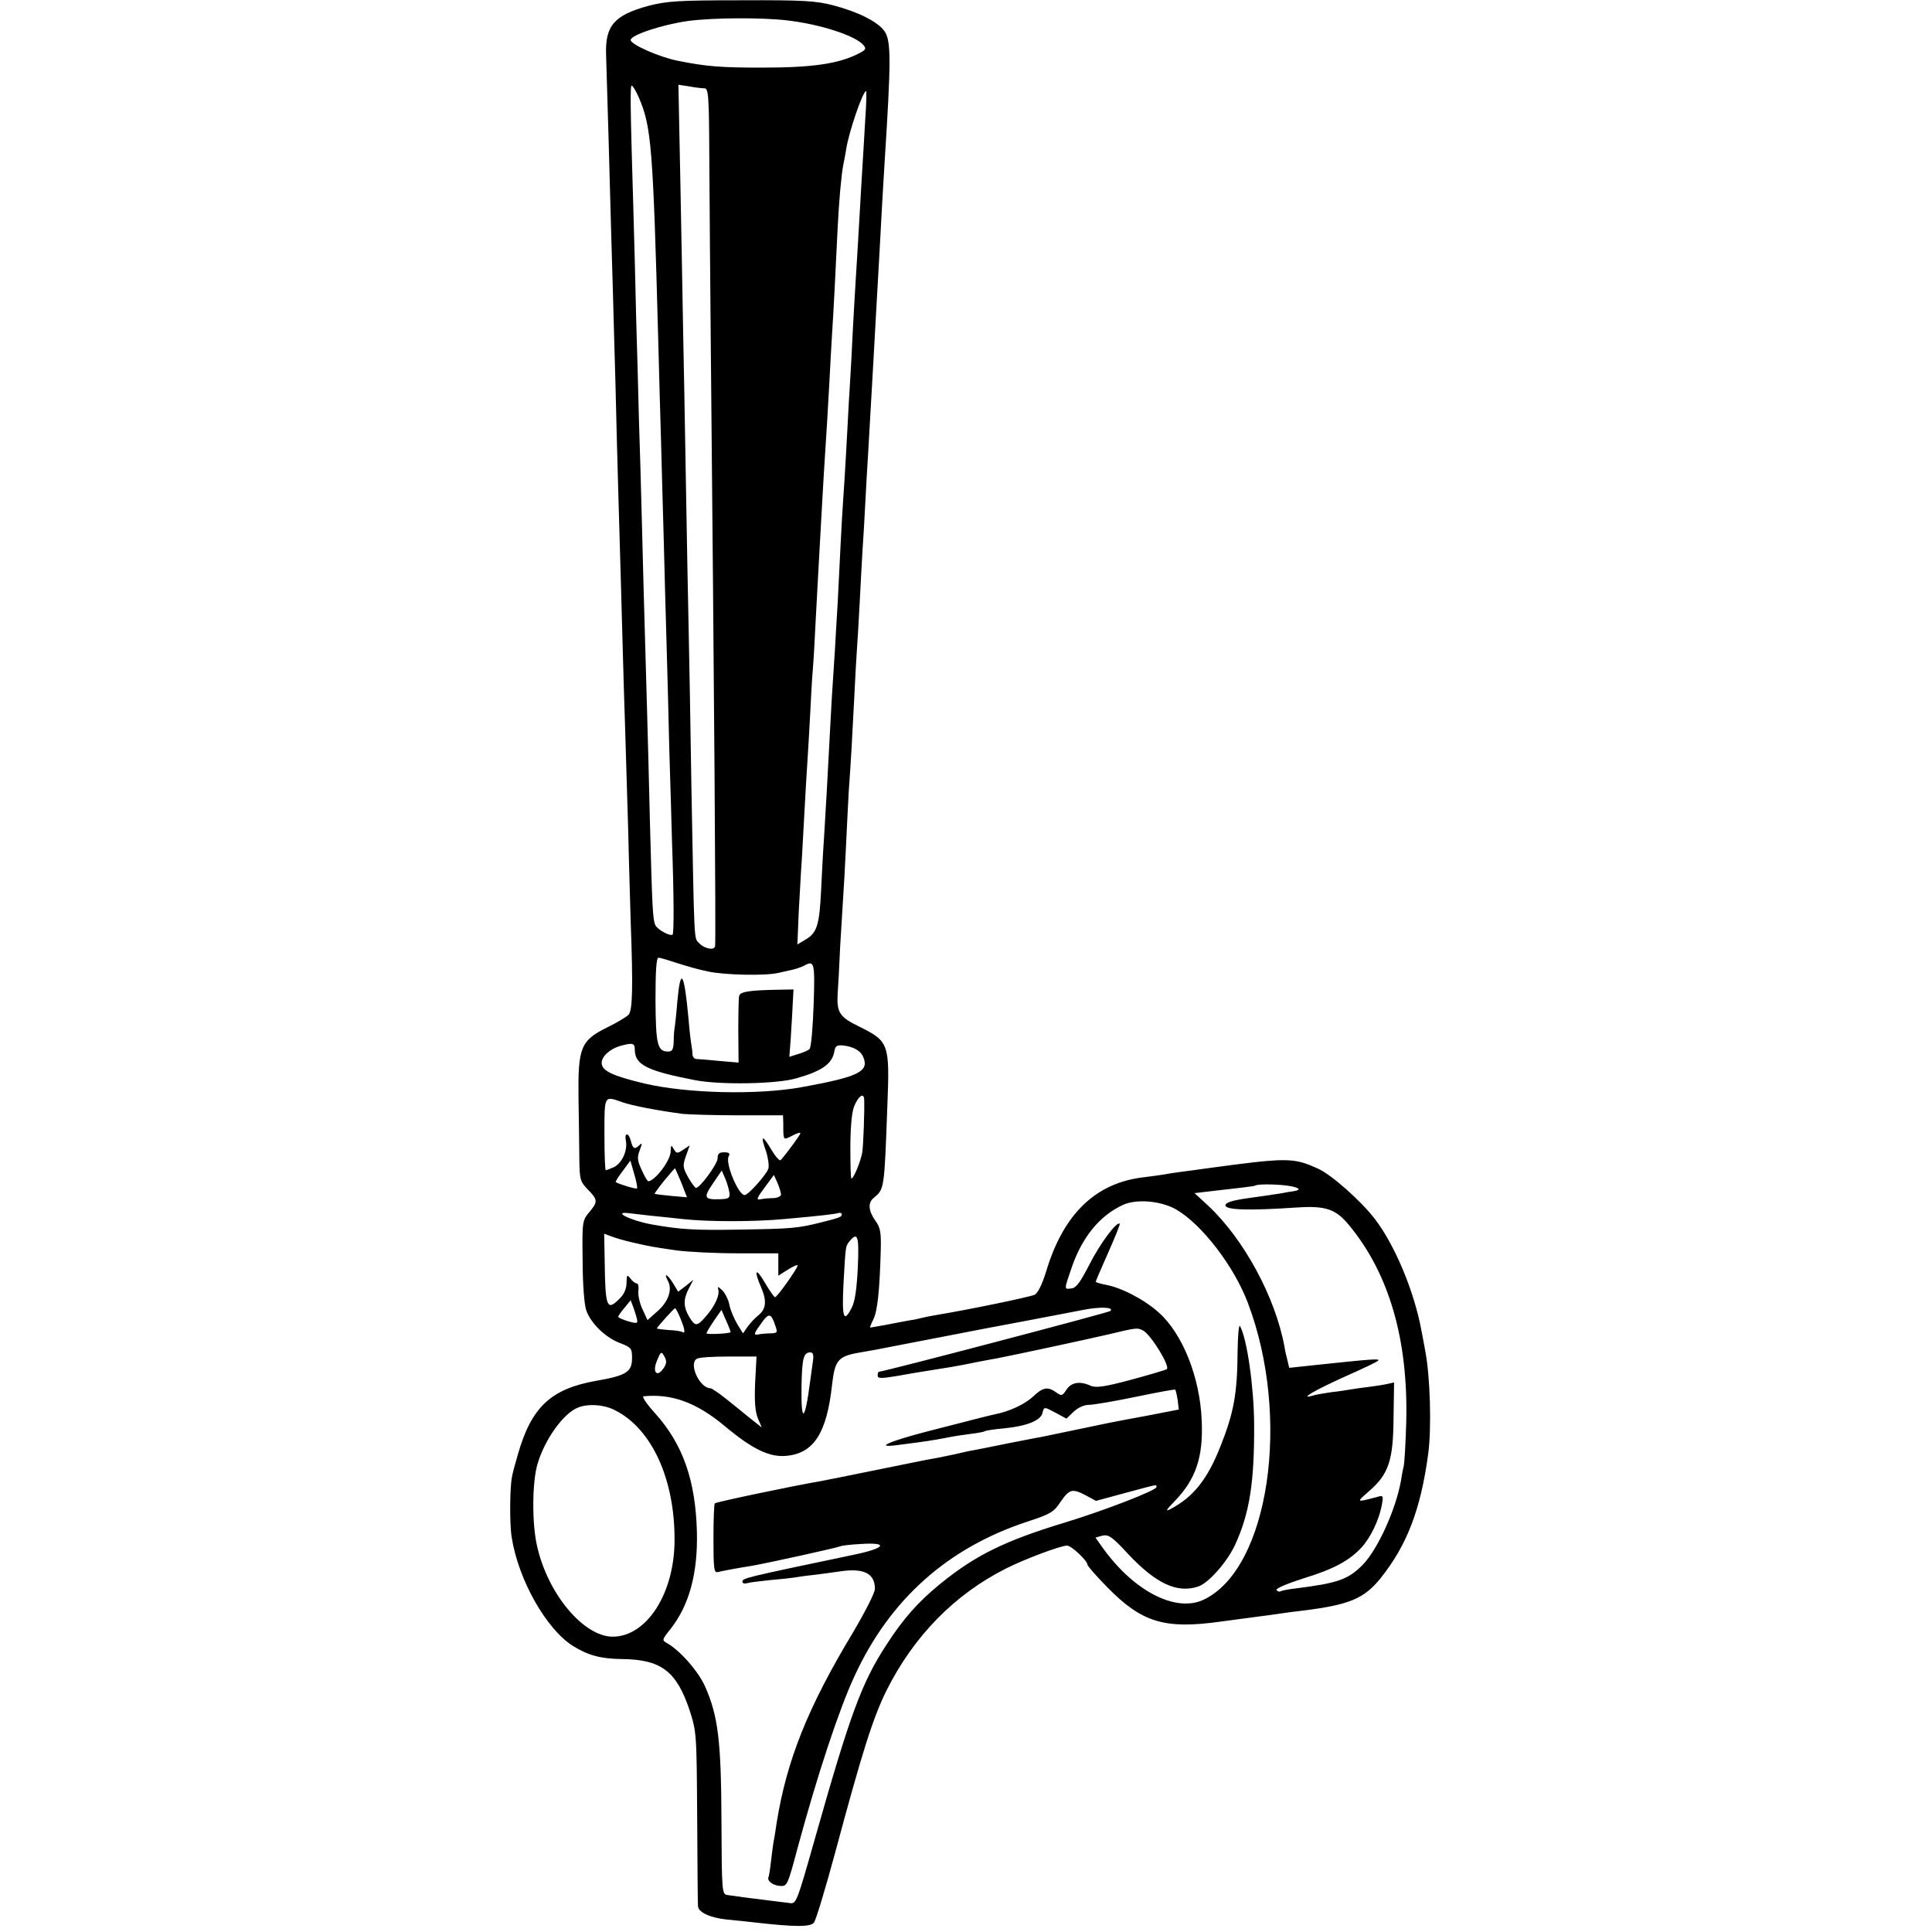
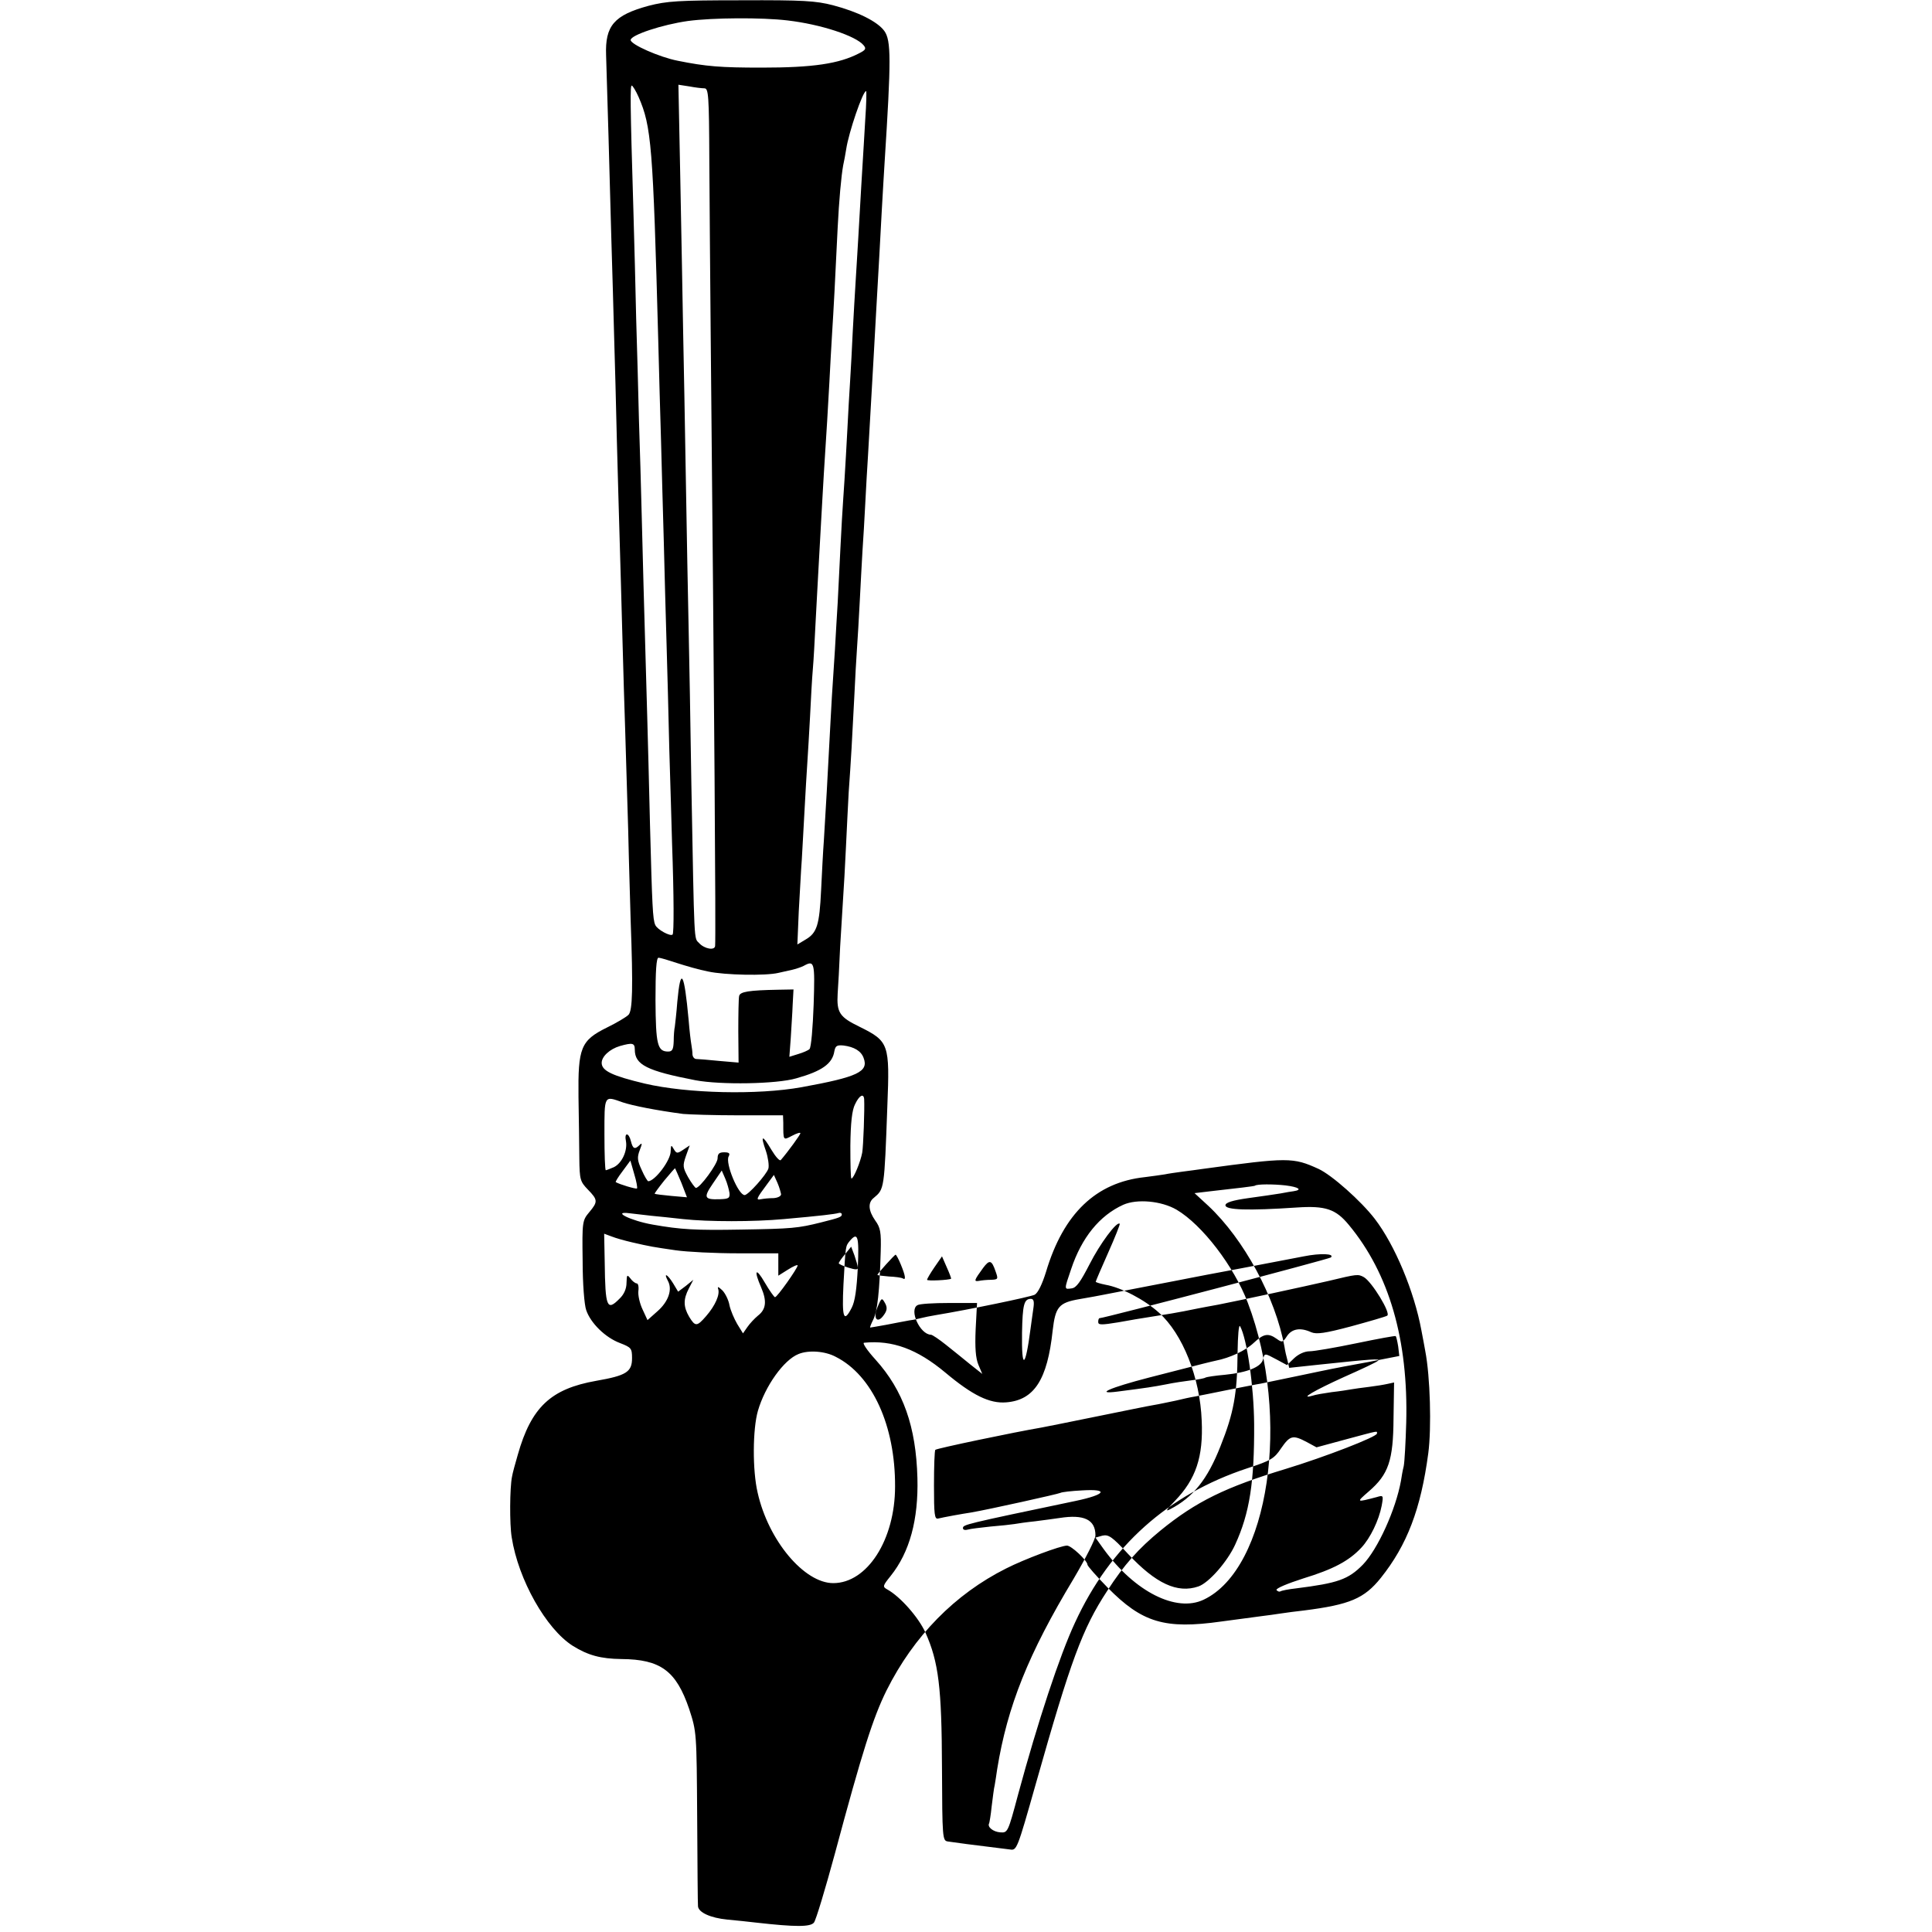
<svg xmlns="http://www.w3.org/2000/svg" version="1.0" width="700pt" height="700pt" viewBox="0 0 700 700" preserveAspectRatio="xMidYMid meet">
  <g transform="translate(0,700) scale(0.1,-0.1)" fill="#000000" stroke="none">
-     <path d="M2350 6979 c-125 -34 -158 -72 -154 -179 3 -94 14 -466 19 -665 3 -104 8 -262 10 -350 3 -88 7 -259 10 -380 3 -121 8 -281 10 -355 2 -74 7 -234 10 -355 3 -121 8 -272 10 -335 2 -63 7 -227 11 -365 3 -137 8 -286 9 -330 9 -246 7 -327 -8 -342 -8 -8 -43 -29 -78 -46 -95 -47 -105 -73 -103 -252 1 -77 3 -177 3 -222 1 -77 3 -84 31 -113 36 -37 37 -44 5 -82 -25 -30 -26 -34 -24 -176 0 -82 6 -160 13 -179 16 -47 69 -99 122 -119 41 -16 44 -19 44 -55 0 -50 -21 -63 -130 -82 -164 -29 -235 -95 -284 -268 -9 -31 -19 -67 -21 -80 -8 -40 -9 -171 -1 -219 24 -154 125 -332 221 -393 56 -35 102 -47 176 -48 143 -1 199 -43 246 -181 27 -83 27 -84 29 -393 1 -171 2 -316 3 -322 2 -22 45 -42 106 -48 33 -3 80 -8 105 -11 142 -16 196 -16 209 0 7 8 41 121 76 250 99 369 138 492 187 591 99 198 248 349 433 442 67 34 198 83 221 83 16 0 74 -55 74 -69 0 -5 33 -42 73 -83 125 -127 207 -152 412 -123 66 9 134 18 150 20 17 2 46 6 65 9 19 3 58 8 85 11 165 21 218 43 278 118 95 119 145 249 172 452 12 92 7 277 -11 370 -2 11 -8 45 -14 75 -26 141 -96 309 -169 404 -50 65 -156 159 -204 181 -92 42 -110 42 -418 0 -19 -3 -52 -7 -74 -10 -22 -3 -51 -7 -65 -10 -14 -2 -46 -7 -72 -10 -177 -19 -295 -132 -358 -343 -14 -45 -29 -76 -41 -83 -16 -8 -238 -54 -359 -74 -19 -3 -42 -8 -50 -10 -8 -2 -28 -7 -45 -9 -16 -3 -54 -10 -84 -16 -29 -5 -55 -10 -58 -10 -2 0 3 13 11 29 15 29 23 103 27 247 2 70 -1 86 -20 112 -25 36 -27 65 -5 82 38 32 38 29 49 332 9 226 6 235 -101 288 -72 35 -83 51 -79 120 2 25 6 101 9 170 4 69 9 150 11 180 2 30 7 111 10 180 3 69 8 159 10 200 8 110 13 200 20 340 3 69 8 150 10 180 2 30 7 107 10 170 3 63 8 147 10 185 3 39 7 115 10 170 3 55 7 134 10 175 4 72 11 190 20 350 2 41 7 122 10 180 9 159 14 244 20 360 3 58 8 134 10 170 24 376 24 443 -1 478 -25 34 -95 69 -186 93 -62 16 -108 19 -332 18 -229 0 -270 -3 -336 -20z m503 -53 c121 -14 248 -56 276 -90 10 -12 8 -17 -16 -29 -73 -38 -167 -52 -353 -52 -149 0 -201 4 -305 25 -66 13 -170 59 -170 75 0 18 115 56 208 69 91 12 267 13 360 2z m-539 -278 c46 -106 52 -175 71 -883 3 -110 7 -272 10 -360 2 -88 7 -252 10 -365 3 -113 7 -279 10 -370 3 -91 7 -264 10 -385 4 -121 8 -274 10 -340 7 -196 7 -326 2 -331 -8 -8 -56 18 -63 35 -9 21 -11 65 -19 366 -3 138 -8 313 -10 390 -13 445 -16 577 -20 730 -2 94 -7 249 -10 345 -2 96 -7 261 -10 365 -2 105 -7 280 -10 390 -12 398 -12 455 -6 455 3 0 15 -19 25 -42z m238 32 c15 0 17 -23 18 -262 1 -145 3 -429 5 -633 13 -1348 19 -2176 16 -2212 -1 -18 -39 -11 -58 10 -19 20 -17 -16 -28 572 -3 215 -8 471 -10 570 -2 99 -7 340 -10 535 -3 195 -8 441 -10 545 -2 105 -6 347 -10 539 l-7 349 39 -6 c21 -4 46 -7 55 -7z m583 -112 c-3 -57 -8 -132 -10 -168 -2 -36 -7 -112 -10 -170 -3 -58 -8 -134 -10 -170 -2 -36 -7 -110 -10 -165 -3 -55 -8 -140 -10 -190 -3 -49 -7 -126 -10 -170 -2 -44 -7 -127 -10 -185 -3 -58 -8 -130 -10 -160 -2 -30 -7 -109 -10 -175 -3 -66 -8 -156 -10 -200 -3 -44 -7 -120 -10 -170 -3 -49 -8 -126 -11 -170 -2 -44 -7 -118 -9 -165 -5 -102 -14 -259 -20 -355 -3 -38 -7 -119 -10 -180 -6 -127 -15 -155 -56 -179 l-30 -18 5 119 c4 65 8 150 11 188 2 39 7 120 10 180 3 61 8 137 10 170 2 33 7 110 10 170 3 61 7 137 10 170 3 33 7 110 10 170 3 61 8 144 10 185 2 41 7 122 10 180 3 58 8 137 10 175 10 156 15 235 20 330 3 55 7 136 10 180 5 77 11 190 20 380 5 99 13 188 20 226 3 13 8 40 11 59 9 60 60 210 72 210 2 0 1 -46 -3 -102z m-683 -3057 c31 -10 82 -25 114 -31 60 -13 208 -16 254 -5 14 3 36 8 49 11 13 3 32 9 42 14 40 22 42 16 37 -140 -3 -83 -9 -155 -15 -161 -5 -5 -24 -13 -41 -18 l-32 -10 5 67 c2 37 6 92 7 122 l3 55 -55 -1 c-107 -2 -139 -7 -142 -23 -2 -9 -3 -67 -3 -129 l1 -112 -70 6 c-39 4 -77 7 -83 7 -7 0 -13 7 -14 16 0 9 -2 25 -4 36 -2 11 -7 51 -10 90 -16 174 -29 196 -41 65 -3 -41 -8 -81 -9 -90 -2 -8 -4 -32 -4 -52 -1 -30 -5 -38 -20 -38 -39 0 -45 25 -46 186 0 106 3 154 11 154 6 0 36 -9 66 -19z m-152 -314 c0 -55 44 -77 220 -111 91 -17 293 -14 365 7 93 26 131 53 138 98 4 20 9 23 33 21 39 -5 64 -20 73 -45 19 -50 -21 -69 -224 -106 -160 -29 -415 -23 -569 13 -117 28 -156 46 -156 75 0 23 29 50 66 61 46 13 54 11 54 -13z m831 -179 c2 -37 -3 -171 -7 -194 -6 -33 -31 -94 -39 -94 -3 0 -4 54 -4 119 1 83 6 129 17 150 15 32 31 41 33 19z m-875 -12 c36 -12 121 -29 219 -42 22 -2 113 -5 201 -5 l161 0 1 -27 c0 -66 -1 -64 32 -47 17 9 30 13 30 9 0 -5 -45 -67 -71 -97 -4 -5 -19 12 -34 37 -33 56 -41 55 -20 -4 8 -24 12 -53 9 -64 -7 -22 -73 -96 -86 -96 -23 0 -71 116 -58 140 6 11 2 15 -16 15 -18 0 -24 -5 -24 -22 0 -20 -65 -109 -79 -107 -3 1 -16 18 -28 39 -19 35 -20 41 -8 76 l14 39 -24 -16 c-21 -14 -24 -14 -34 3 -9 16 -10 15 -11 -8 0 -33 -56 -107 -81 -109 -3 0 -14 18 -24 41 -16 34 -17 46 -7 72 9 23 9 28 0 19 -18 -18 -25 -15 -32 13 -8 33 -25 33 -18 0 6 -35 -15 -80 -44 -94 -14 -6 -27 -11 -29 -11 -3 0 -5 59 -5 130 0 144 -2 140 66 116z m52 -312 c-4 -3 -64 15 -77 23 -2 1 9 19 25 40 l28 38 14 -49 c8 -26 12 -49 10 -52z m161 20 l20 -52 -57 5 c-31 3 -58 6 -60 8 -1 1 15 23 35 48 21 25 38 45 39 44 1 -1 11 -25 23 -53z m174 -36 c2 -19 -3 -22 -35 -23 -57 -2 -60 6 -25 57 l32 47 13 -30 c7 -16 13 -39 15 -51z m187 -5 c0 -7 -12 -13 -27 -14 -16 0 -36 -2 -46 -4 -19 -4 -17 2 22 54 l25 34 13 -29 c7 -16 12 -35 13 -41z m1828 32 c48 -6 62 -16 29 -21 -7 -1 -28 -4 -47 -8 -19 -3 -72 -11 -117 -17 -57 -8 -83 -16 -83 -26 0 -17 80 -20 259 -8 104 7 141 -6 188 -63 147 -177 216 -418 208 -717 -2 -71 -6 -142 -9 -157 -4 -16 -8 -39 -10 -53 -19 -105 -84 -248 -138 -304 -53 -54 -91 -67 -242 -86 -27 -3 -53 -8 -57 -11 -4 -2 -10 0 -14 5 -3 6 41 24 97 42 108 33 165 63 210 111 33 35 64 100 74 152 7 38 6 39 -17 32 -76 -20 -76 -20 -30 20 72 62 89 112 90 265 l2 130 -23 -5 c-13 -3 -43 -8 -68 -11 -25 -3 -54 -7 -65 -9 -11 -2 -42 -7 -70 -10 -27 -4 -59 -9 -70 -13 -50 -14 9 20 115 68 63 28 119 54 123 59 9 8 -21 6 -210 -14 l-112 -12 -6 26 c-4 14 -9 36 -11 50 -33 180 -147 390 -276 511 l-50 46 59 7 c98 11 158 18 160 20 7 6 66 6 111 1z m-395 -88 c93 -55 208 -205 258 -337 158 -416 77 -964 -160 -1076 -99 -47 -249 28 -362 183 l-30 42 25 7 c22 5 35 -3 93 -66 101 -108 179 -144 255 -118 38 13 105 90 133 151 53 115 70 228 69 437 -1 137 -26 310 -51 355 -5 7 -8 -35 -9 -93 -1 -152 -14 -222 -62 -342 -47 -120 -99 -185 -182 -228 -19 -10 -15 -3 17 30 76 79 103 159 97 291 -6 156 -69 314 -155 391 -52 47 -136 91 -193 101 -20 4 -36 9 -36 11 0 2 20 49 45 105 25 56 44 104 42 105 -10 11 -72 -73 -109 -146 -33 -64 -48 -86 -65 -88 -28 -4 -28 -6 -2 70 38 114 103 194 189 233 50 22 138 14 193 -18z m-1903 -22 c25 -2 77 -8 115 -12 90 -10 257 -10 365 0 135 12 184 18 198 22 6 2 12 0 12 -5 0 -9 -7 -12 -75 -29 -84 -21 -105 -23 -290 -26 -165 -3 -218 0 -320 18 -80 14 -152 50 -83 41 18 -2 53 -6 78 -9z m-71 -96 c69 -16 77 -17 159 -29 42 -6 143 -11 225 -11 l147 0 0 -40 0 -41 35 22 c19 12 35 19 35 15 0 -10 -74 -115 -82 -115 -3 0 -20 24 -37 53 -33 57 -41 46 -13 -18 21 -49 18 -79 -12 -102 -12 -10 -29 -28 -38 -41 l-16 -23 -21 34 c-11 19 -24 49 -28 68 -3 18 -15 43 -26 54 -14 13 -18 15 -15 5 7 -20 -10 -60 -44 -99 -33 -38 -39 -38 -61 -2 -21 36 -22 63 -1 103 l16 31 -27 -22 -28 -21 -18 30 c-21 34 -36 41 -19 9 17 -31 2 -75 -38 -110 l-36 -32 -18 39 c-10 21 -17 51 -15 67 2 15 -1 27 -6 27 -5 0 -16 8 -23 18 -12 15 -13 14 -14 -16 0 -21 -9 -42 -25 -57 -46 -47 -52 -32 -54 131 l-2 104 27 -10 c15 -6 47 -15 73 -21z m819 -92 c-4 -77 -10 -122 -22 -145 -29 -57 -36 -38 -30 84 8 143 7 138 23 158 29 34 34 17 29 -97z m-799 -194 c1 -8 -8 -8 -34 0 -19 6 -35 13 -35 16 0 3 10 18 23 33 l22 27 12 -32 c6 -18 12 -37 12 -44z m1714 37 c-7 -6 -821 -220 -838 -220 -3 0 -5 -6 -5 -14 0 -11 12 -11 73 -1 39 7 90 16 112 19 76 12 100 16 125 21 14 3 36 7 50 10 14 3 48 9 75 14 72 14 318 67 400 86 104 25 106 25 127 14 29 -16 100 -132 85 -140 -7 -4 -66 -21 -132 -39 -94 -25 -124 -29 -143 -21 -39 18 -70 13 -88 -14 -15 -23 -18 -24 -37 -10 -31 22 -48 19 -84 -15 -30 -28 -86 -54 -137 -64 -22 -5 -28 -6 -241 -61 -143 -37 -200 -62 -115 -51 109 14 128 17 175 26 28 6 70 12 94 15 24 3 47 7 50 10 4 2 36 7 71 10 80 8 130 28 137 55 6 24 5 24 50 0 l37 -20 26 25 c16 15 38 25 56 25 16 0 92 13 169 29 77 16 142 28 143 26 2 -2 6 -19 9 -38 l4 -34 -113 -22 c-62 -11 -122 -23 -133 -25 -11 -2 -67 -14 -125 -26 -58 -12 -116 -24 -130 -27 -14 -2 -68 -13 -120 -23 -52 -11 -106 -21 -120 -24 -14 -2 -45 -9 -70 -15 -25 -5 -61 -13 -80 -16 -19 -3 -111 -22 -205 -41 -93 -19 -183 -37 -199 -40 -100 -17 -382 -76 -386 -81 -3 -2 -5 -60 -5 -129 0 -106 2 -123 15 -120 8 2 33 7 55 11 22 4 51 9 65 11 64 11 316 67 323 71 5 3 40 7 79 9 98 6 86 -15 -23 -38 -406 -85 -409 -86 -409 -99 0 -6 8 -8 18 -5 9 3 46 7 82 11 36 3 74 7 86 9 11 2 45 7 75 10 30 4 70 9 89 12 89 14 130 -6 130 -63 0 -14 -36 -84 -79 -157 -164 -272 -240 -462 -277 -690 -3 -21 -7 -47 -9 -58 -3 -11 -7 -46 -11 -77 -3 -31 -8 -58 -9 -61 -8 -13 14 -31 40 -33 27 -2 28 -1 65 138 71 262 150 502 206 622 128 278 337 464 624 559 86 28 98 35 123 73 32 46 42 49 93 22 l35 -19 107 29 c123 33 112 31 112 21 0 -12 -189 -85 -330 -128 -218 -66 -325 -118 -455 -224 -79 -65 -131 -123 -193 -219 -89 -136 -131 -249 -258 -698 -68 -240 -69 -242 -94 -238 -14 2 -46 6 -72 9 -59 7 -127 16 -153 20 -19 3 -20 11 -21 267 -1 291 -12 383 -60 490 -25 55 -91 130 -138 156 -18 10 -17 13 12 49 69 86 101 204 97 355 -5 186 -51 317 -152 429 -30 33 -49 61 -41 61 103 10 192 -23 294 -108 99 -83 161 -113 221 -108 101 8 149 82 168 260 10 86 22 101 97 114 35 6 74 13 88 16 14 3 84 16 155 30 72 14 141 27 155 30 14 3 99 19 190 36 91 17 192 37 225 43 60 12 113 10 98 -4z m-1558 -26 c17 -41 19 -58 7 -50 -5 3 -27 6 -50 7 -23 2 -42 4 -42 6 0 4 62 73 66 73 2 0 11 -16 19 -36z m182 -51 c-6 -5 -87 -9 -87 -4 0 4 12 24 27 46 l27 39 17 -39 c10 -22 17 -41 16 -42z m161 27 c10 -28 10 -30 -16 -31 -15 0 -35 -2 -45 -4 -18 -3 -17 2 16 47 23 31 31 29 45 -12z m-399 -118 c7 -14 6 -25 -6 -41 -23 -33 -40 -12 -23 28 15 36 16 37 29 13z m536 -17 c-3 -19 -7 -52 -10 -72 -19 -146 -33 -153 -31 -15 2 100 7 122 32 122 10 0 13 -9 9 -35z m-209 -75 c-3 -67 0 -105 10 -129 l14 -33 -43 34 c-23 19 -63 51 -88 71 -25 20 -50 37 -55 37 -40 1 -80 90 -49 107 7 5 59 8 115 8 l101 0 -5 -95z m-507 -100 c133 -67 216 -250 215 -470 0 -193 -101 -350 -224 -350 -105 0 -235 154 -274 328 -19 81 -18 230 1 296 26 90 94 185 147 206 36 15 96 11 135 -10z" />
+     <path d="M2350 6979 c-125 -34 -158 -72 -154 -179 3 -94 14 -466 19 -665 3 -104 8 -262 10 -350 3 -88 7 -259 10 -380 3 -121 8 -281 10 -355 2 -74 7 -234 10 -355 3 -121 8 -272 10 -335 2 -63 7 -227 11 -365 3 -137 8 -286 9 -330 9 -246 7 -327 -8 -342 -8 -8 -43 -29 -78 -46 -95 -47 -105 -73 -103 -252 1 -77 3 -177 3 -222 1 -77 3 -84 31 -113 36 -37 37 -44 5 -82 -25 -30 -26 -34 -24 -176 0 -82 6 -160 13 -179 16 -47 69 -99 122 -119 41 -16 44 -19 44 -55 0 -50 -21 -63 -130 -82 -164 -29 -235 -95 -284 -268 -9 -31 -19 -67 -21 -80 -8 -40 -9 -171 -1 -219 24 -154 125 -332 221 -393 56 -35 102 -47 176 -48 143 -1 199 -43 246 -181 27 -83 27 -84 29 -393 1 -171 2 -316 3 -322 2 -22 45 -42 106 -48 33 -3 80 -8 105 -11 142 -16 196 -16 209 0 7 8 41 121 76 250 99 369 138 492 187 591 99 198 248 349 433 442 67 34 198 83 221 83 16 0 74 -55 74 -69 0 -5 33 -42 73 -83 125 -127 207 -152 412 -123 66 9 134 18 150 20 17 2 46 6 65 9 19 3 58 8 85 11 165 21 218 43 278 118 95 119 145 249 172 452 12 92 7 277 -11 370 -2 11 -8 45 -14 75 -26 141 -96 309 -169 404 -50 65 -156 159 -204 181 -92 42 -110 42 -418 0 -19 -3 -52 -7 -74 -10 -22 -3 -51 -7 -65 -10 -14 -2 -46 -7 -72 -10 -177 -19 -295 -132 -358 -343 -14 -45 -29 -76 -41 -83 -16 -8 -238 -54 -359 -74 -19 -3 -42 -8 -50 -10 -8 -2 -28 -7 -45 -9 -16 -3 -54 -10 -84 -16 -29 -5 -55 -10 -58 -10 -2 0 3 13 11 29 15 29 23 103 27 247 2 70 -1 86 -20 112 -25 36 -27 65 -5 82 38 32 38 29 49 332 9 226 6 235 -101 288 -72 35 -83 51 -79 120 2 25 6 101 9 170 4 69 9 150 11 180 2 30 7 111 10 180 3 69 8 159 10 200 8 110 13 200 20 340 3 69 8 150 10 180 2 30 7 107 10 170 3 63 8 147 10 185 3 39 7 115 10 170 3 55 7 134 10 175 4 72 11 190 20 350 2 41 7 122 10 180 9 159 14 244 20 360 3 58 8 134 10 170 24 376 24 443 -1 478 -25 34 -95 69 -186 93 -62 16 -108 19 -332 18 -229 0 -270 -3 -336 -20z m503 -53 c121 -14 248 -56 276 -90 10 -12 8 -17 -16 -29 -73 -38 -167 -52 -353 -52 -149 0 -201 4 -305 25 -66 13 -170 59 -170 75 0 18 115 56 208 69 91 12 267 13 360 2z m-539 -278 c46 -106 52 -175 71 -883 3 -110 7 -272 10 -360 2 -88 7 -252 10 -365 3 -113 7 -279 10 -370 3 -91 7 -264 10 -385 4 -121 8 -274 10 -340 7 -196 7 -326 2 -331 -8 -8 -56 18 -63 35 -9 21 -11 65 -19 366 -3 138 -8 313 -10 390 -13 445 -16 577 -20 730 -2 94 -7 249 -10 345 -2 96 -7 261 -10 365 -2 105 -7 280 -10 390 -12 398 -12 455 -6 455 3 0 15 -19 25 -42z m238 32 c15 0 17 -23 18 -262 1 -145 3 -429 5 -633 13 -1348 19 -2176 16 -2212 -1 -18 -39 -11 -58 10 -19 20 -17 -16 -28 572 -3 215 -8 471 -10 570 -2 99 -7 340 -10 535 -3 195 -8 441 -10 545 -2 105 -6 347 -10 539 l-7 349 39 -6 c21 -4 46 -7 55 -7z m583 -112 c-3 -57 -8 -132 -10 -168 -2 -36 -7 -112 -10 -170 -3 -58 -8 -134 -10 -170 -2 -36 -7 -110 -10 -165 -3 -55 -8 -140 -10 -190 -3 -49 -7 -126 -10 -170 -2 -44 -7 -127 -10 -185 -3 -58 -8 -130 -10 -160 -2 -30 -7 -109 -10 -175 -3 -66 -8 -156 -10 -200 -3 -44 -7 -120 -10 -170 -3 -49 -8 -126 -11 -170 -2 -44 -7 -118 -9 -165 -5 -102 -14 -259 -20 -355 -3 -38 -7 -119 -10 -180 -6 -127 -15 -155 -56 -179 l-30 -18 5 119 c4 65 8 150 11 188 2 39 7 120 10 180 3 61 8 137 10 170 2 33 7 110 10 170 3 61 7 137 10 170 3 33 7 110 10 170 3 61 8 144 10 185 2 41 7 122 10 180 3 58 8 137 10 175 10 156 15 235 20 330 3 55 7 136 10 180 5 77 11 190 20 380 5 99 13 188 20 226 3 13 8 40 11 59 9 60 60 210 72 210 2 0 1 -46 -3 -102z m-683 -3057 c31 -10 82 -25 114 -31 60 -13 208 -16 254 -5 14 3 36 8 49 11 13 3 32 9 42 14 40 22 42 16 37 -140 -3 -83 -9 -155 -15 -161 -5 -5 -24 -13 -41 -18 l-32 -10 5 67 c2 37 6 92 7 122 l3 55 -55 -1 c-107 -2 -139 -7 -142 -23 -2 -9 -3 -67 -3 -129 l1 -112 -70 6 c-39 4 -77 7 -83 7 -7 0 -13 7 -14 16 0 9 -2 25 -4 36 -2 11 -7 51 -10 90 -16 174 -29 196 -41 65 -3 -41 -8 -81 -9 -90 -2 -8 -4 -32 -4 -52 -1 -30 -5 -38 -20 -38 -39 0 -45 25 -46 186 0 106 3 154 11 154 6 0 36 -9 66 -19z m-152 -314 c0 -55 44 -77 220 -111 91 -17 293 -14 365 7 93 26 131 53 138 98 4 20 9 23 33 21 39 -5 64 -20 73 -45 19 -50 -21 -69 -224 -106 -160 -29 -415 -23 -569 13 -117 28 -156 46 -156 75 0 23 29 50 66 61 46 13 54 11 54 -13z m831 -179 c2 -37 -3 -171 -7 -194 -6 -33 -31 -94 -39 -94 -3 0 -4 54 -4 119 1 83 6 129 17 150 15 32 31 41 33 19z m-875 -12 c36 -12 121 -29 219 -42 22 -2 113 -5 201 -5 l161 0 1 -27 c0 -66 -1 -64 32 -47 17 9 30 13 30 9 0 -5 -45 -67 -71 -97 -4 -5 -19 12 -34 37 -33 56 -41 55 -20 -4 8 -24 12 -53 9 -64 -7 -22 -73 -96 -86 -96 -23 0 -71 116 -58 140 6 11 2 15 -16 15 -18 0 -24 -5 -24 -22 0 -20 -65 -109 -79 -107 -3 1 -16 18 -28 39 -19 35 -20 41 -8 76 l14 39 -24 -16 c-21 -14 -24 -14 -34 3 -9 16 -10 15 -11 -8 0 -33 -56 -107 -81 -109 -3 0 -14 18 -24 41 -16 34 -17 46 -7 72 9 23 9 28 0 19 -18 -18 -25 -15 -32 13 -8 33 -25 33 -18 0 6 -35 -15 -80 -44 -94 -14 -6 -27 -11 -29 -11 -3 0 -5 59 -5 130 0 144 -2 140 66 116z m52 -312 c-4 -3 -64 15 -77 23 -2 1 9 19 25 40 l28 38 14 -49 c8 -26 12 -49 10 -52z m161 20 l20 -52 -57 5 c-31 3 -58 6 -60 8 -1 1 15 23 35 48 21 25 38 45 39 44 1 -1 11 -25 23 -53z m174 -36 c2 -19 -3 -22 -35 -23 -57 -2 -60 6 -25 57 l32 47 13 -30 c7 -16 13 -39 15 -51z m187 -5 c0 -7 -12 -13 -27 -14 -16 0 -36 -2 -46 -4 -19 -4 -17 2 22 54 l25 34 13 -29 c7 -16 12 -35 13 -41z m1828 32 c48 -6 62 -16 29 -21 -7 -1 -28 -4 -47 -8 -19 -3 -72 -11 -117 -17 -57 -8 -83 -16 -83 -26 0 -17 80 -20 259 -8 104 7 141 -6 188 -63 147 -177 216 -418 208 -717 -2 -71 -6 -142 -9 -157 -4 -16 -8 -39 -10 -53 -19 -105 -84 -248 -138 -304 -53 -54 -91 -67 -242 -86 -27 -3 -53 -8 -57 -11 -4 -2 -10 0 -14 5 -3 6 41 24 97 42 108 33 165 63 210 111 33 35 64 100 74 152 7 38 6 39 -17 32 -76 -20 -76 -20 -30 20 72 62 89 112 90 265 l2 130 -23 -5 c-13 -3 -43 -8 -68 -11 -25 -3 -54 -7 -65 -9 -11 -2 -42 -7 -70 -10 -27 -4 -59 -9 -70 -13 -50 -14 9 20 115 68 63 28 119 54 123 59 9 8 -21 6 -210 -14 l-112 -12 -6 26 c-4 14 -9 36 -11 50 -33 180 -147 390 -276 511 l-50 46 59 7 c98 11 158 18 160 20 7 6 66 6 111 1z m-395 -88 c93 -55 208 -205 258 -337 158 -416 77 -964 -160 -1076 -99 -47 -249 28 -362 183 l-30 42 25 7 c22 5 35 -3 93 -66 101 -108 179 -144 255 -118 38 13 105 90 133 151 53 115 70 228 69 437 -1 137 -26 310 -51 355 -5 7 -8 -35 -9 -93 -1 -152 -14 -222 -62 -342 -47 -120 -99 -185 -182 -228 -19 -10 -15 -3 17 30 76 79 103 159 97 291 -6 156 -69 314 -155 391 -52 47 -136 91 -193 101 -20 4 -36 9 -36 11 0 2 20 49 45 105 25 56 44 104 42 105 -10 11 -72 -73 -109 -146 -33 -64 -48 -86 -65 -88 -28 -4 -28 -6 -2 70 38 114 103 194 189 233 50 22 138 14 193 -18z m-1903 -22 c25 -2 77 -8 115 -12 90 -10 257 -10 365 0 135 12 184 18 198 22 6 2 12 0 12 -5 0 -9 -7 -12 -75 -29 -84 -21 -105 -23 -290 -26 -165 -3 -218 0 -320 18 -80 14 -152 50 -83 41 18 -2 53 -6 78 -9z m-71 -96 c69 -16 77 -17 159 -29 42 -6 143 -11 225 -11 l147 0 0 -40 0 -41 35 22 c19 12 35 19 35 15 0 -10 -74 -115 -82 -115 -3 0 -20 24 -37 53 -33 57 -41 46 -13 -18 21 -49 18 -79 -12 -102 -12 -10 -29 -28 -38 -41 l-16 -23 -21 34 c-11 19 -24 49 -28 68 -3 18 -15 43 -26 54 -14 13 -18 15 -15 5 7 -20 -10 -60 -44 -99 -33 -38 -39 -38 -61 -2 -21 36 -22 63 -1 103 l16 31 -27 -22 -28 -21 -18 30 c-21 34 -36 41 -19 9 17 -31 2 -75 -38 -110 l-36 -32 -18 39 c-10 21 -17 51 -15 67 2 15 -1 27 -6 27 -5 0 -16 8 -23 18 -12 15 -13 14 -14 -16 0 -21 -9 -42 -25 -57 -46 -47 -52 -32 -54 131 l-2 104 27 -10 c15 -6 47 -15 73 -21z m819 -92 c-4 -77 -10 -122 -22 -145 -29 -57 -36 -38 -30 84 8 143 7 138 23 158 29 34 34 17 29 -97z c1 -8 -8 -8 -34 0 -19 6 -35 13 -35 16 0 3 10 18 23 33 l22 27 12 -32 c6 -18 12 -37 12 -44z m1714 37 c-7 -6 -821 -220 -838 -220 -3 0 -5 -6 -5 -14 0 -11 12 -11 73 -1 39 7 90 16 112 19 76 12 100 16 125 21 14 3 36 7 50 10 14 3 48 9 75 14 72 14 318 67 400 86 104 25 106 25 127 14 29 -16 100 -132 85 -140 -7 -4 -66 -21 -132 -39 -94 -25 -124 -29 -143 -21 -39 18 -70 13 -88 -14 -15 -23 -18 -24 -37 -10 -31 22 -48 19 -84 -15 -30 -28 -86 -54 -137 -64 -22 -5 -28 -6 -241 -61 -143 -37 -200 -62 -115 -51 109 14 128 17 175 26 28 6 70 12 94 15 24 3 47 7 50 10 4 2 36 7 71 10 80 8 130 28 137 55 6 24 5 24 50 0 l37 -20 26 25 c16 15 38 25 56 25 16 0 92 13 169 29 77 16 142 28 143 26 2 -2 6 -19 9 -38 l4 -34 -113 -22 c-62 -11 -122 -23 -133 -25 -11 -2 -67 -14 -125 -26 -58 -12 -116 -24 -130 -27 -14 -2 -68 -13 -120 -23 -52 -11 -106 -21 -120 -24 -14 -2 -45 -9 -70 -15 -25 -5 -61 -13 -80 -16 -19 -3 -111 -22 -205 -41 -93 -19 -183 -37 -199 -40 -100 -17 -382 -76 -386 -81 -3 -2 -5 -60 -5 -129 0 -106 2 -123 15 -120 8 2 33 7 55 11 22 4 51 9 65 11 64 11 316 67 323 71 5 3 40 7 79 9 98 6 86 -15 -23 -38 -406 -85 -409 -86 -409 -99 0 -6 8 -8 18 -5 9 3 46 7 82 11 36 3 74 7 86 9 11 2 45 7 75 10 30 4 70 9 89 12 89 14 130 -6 130 -63 0 -14 -36 -84 -79 -157 -164 -272 -240 -462 -277 -690 -3 -21 -7 -47 -9 -58 -3 -11 -7 -46 -11 -77 -3 -31 -8 -58 -9 -61 -8 -13 14 -31 40 -33 27 -2 28 -1 65 138 71 262 150 502 206 622 128 278 337 464 624 559 86 28 98 35 123 73 32 46 42 49 93 22 l35 -19 107 29 c123 33 112 31 112 21 0 -12 -189 -85 -330 -128 -218 -66 -325 -118 -455 -224 -79 -65 -131 -123 -193 -219 -89 -136 -131 -249 -258 -698 -68 -240 -69 -242 -94 -238 -14 2 -46 6 -72 9 -59 7 -127 16 -153 20 -19 3 -20 11 -21 267 -1 291 -12 383 -60 490 -25 55 -91 130 -138 156 -18 10 -17 13 12 49 69 86 101 204 97 355 -5 186 -51 317 -152 429 -30 33 -49 61 -41 61 103 10 192 -23 294 -108 99 -83 161 -113 221 -108 101 8 149 82 168 260 10 86 22 101 97 114 35 6 74 13 88 16 14 3 84 16 155 30 72 14 141 27 155 30 14 3 99 19 190 36 91 17 192 37 225 43 60 12 113 10 98 -4z m-1558 -26 c17 -41 19 -58 7 -50 -5 3 -27 6 -50 7 -23 2 -42 4 -42 6 0 4 62 73 66 73 2 0 11 -16 19 -36z m182 -51 c-6 -5 -87 -9 -87 -4 0 4 12 24 27 46 l27 39 17 -39 c10 -22 17 -41 16 -42z m161 27 c10 -28 10 -30 -16 -31 -15 0 -35 -2 -45 -4 -18 -3 -17 2 16 47 23 31 31 29 45 -12z m-399 -118 c7 -14 6 -25 -6 -41 -23 -33 -40 -12 -23 28 15 36 16 37 29 13z m536 -17 c-3 -19 -7 -52 -10 -72 -19 -146 -33 -153 -31 -15 2 100 7 122 32 122 10 0 13 -9 9 -35z m-209 -75 c-3 -67 0 -105 10 -129 l14 -33 -43 34 c-23 19 -63 51 -88 71 -25 20 -50 37 -55 37 -40 1 -80 90 -49 107 7 5 59 8 115 8 l101 0 -5 -95z m-507 -100 c133 -67 216 -250 215 -470 0 -193 -101 -350 -224 -350 -105 0 -235 154 -274 328 -19 81 -18 230 1 296 26 90 94 185 147 206 36 15 96 11 135 -10z" />
  </g>
</svg>